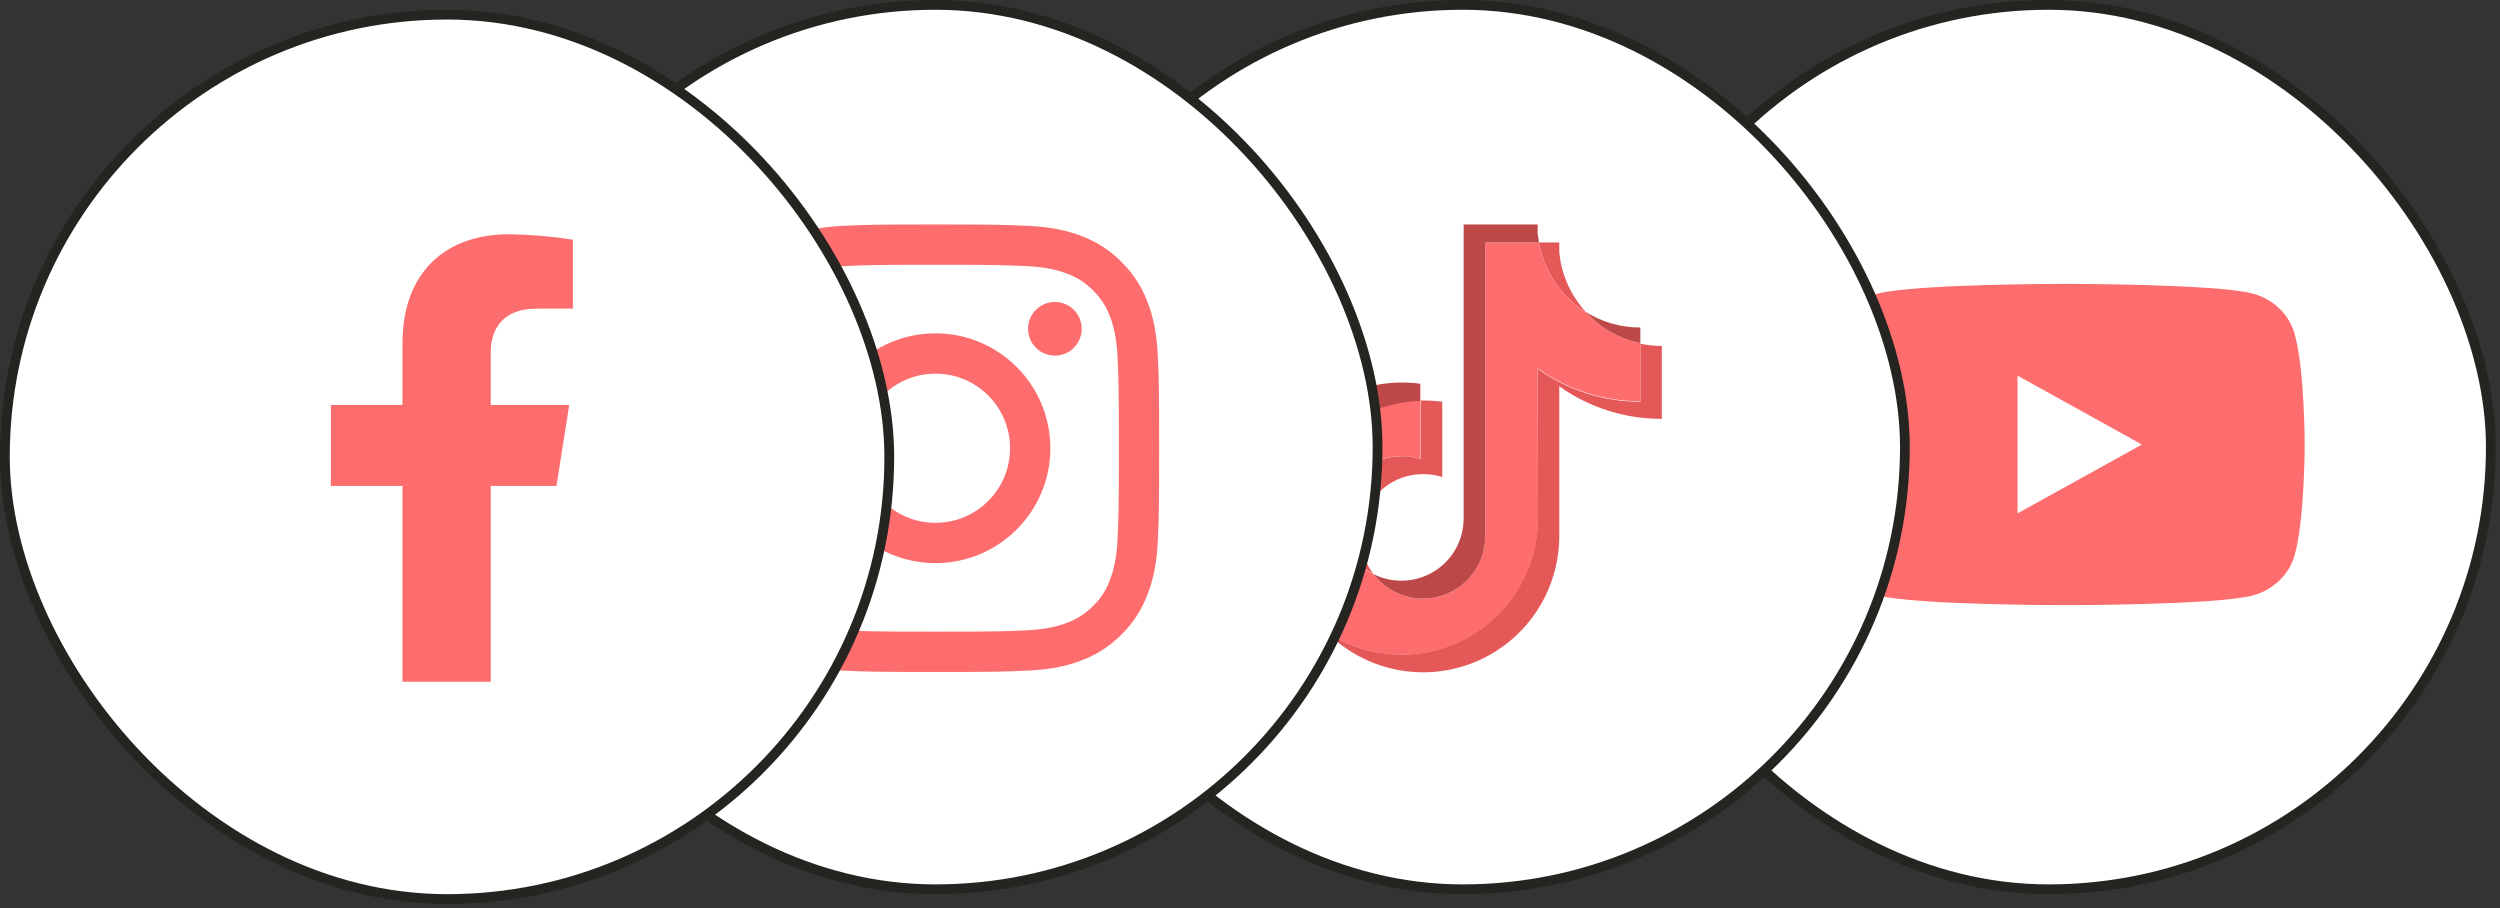
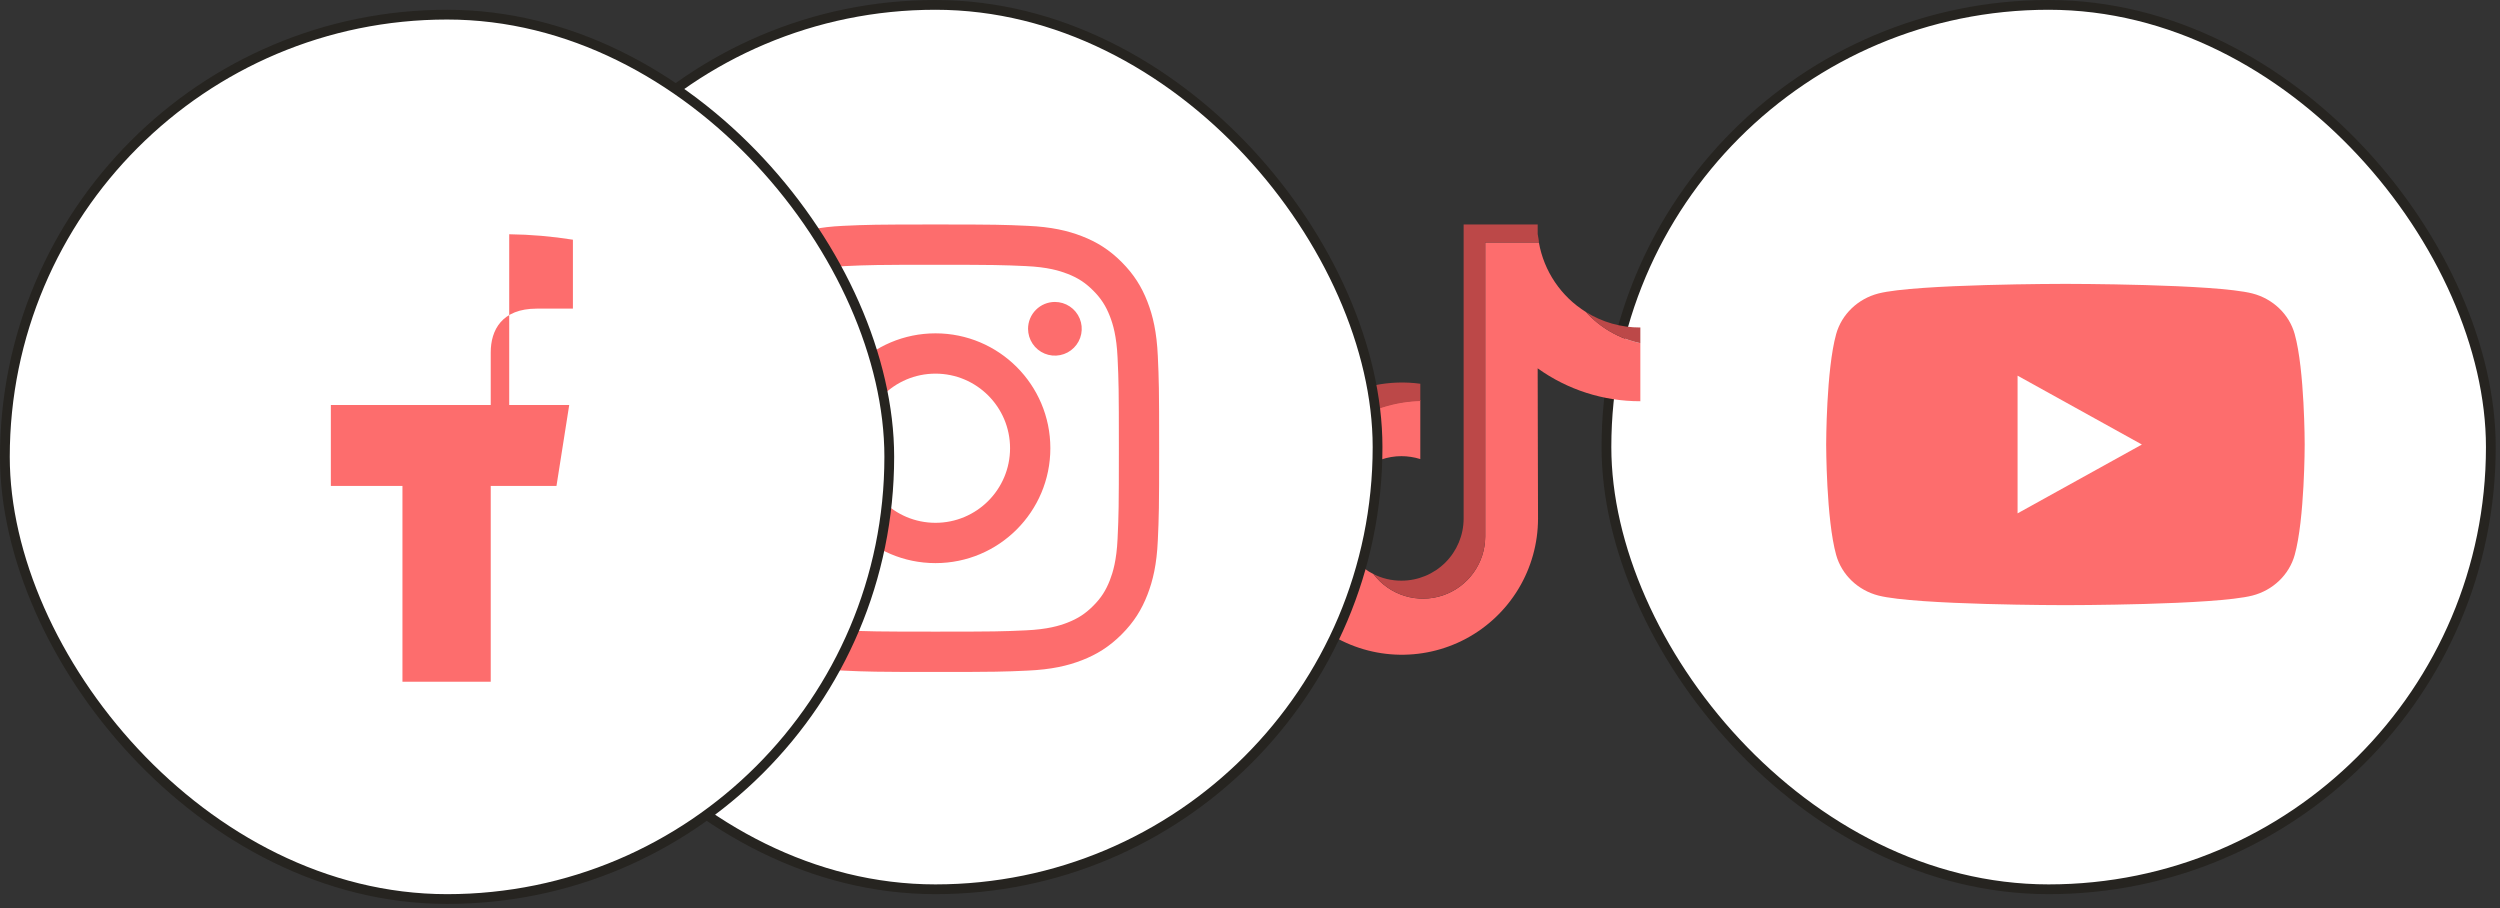
<svg xmlns="http://www.w3.org/2000/svg" width="256" height="93" viewBox="0 0 256 93" fill="none">
  <rect x="0" y="0" width="256" height="93" fill="#333333" stroke="none" />
  <rect x="164.5" y="0.5" width="90.562" height="90.562" rx="45.281" fill="white" stroke="#262420" />
  <path fill-rule="evenodd" clip-rule="evenodd" d="M234.976 34.205C234.412 32.184 232.752 30.591 230.644 30.05C226.823 29.068 211.5 29.068 211.5 29.068C211.5 29.068 196.177 29.068 192.356 30.05C190.248 30.591 188.588 32.184 188.024 34.205C187 37.871 187 45.518 187 45.518C187 45.518 187 53.166 188.024 56.831C188.588 58.853 190.248 60.446 192.356 60.986C196.177 61.968 211.5 61.968 211.5 61.968C211.5 61.968 226.823 61.968 230.644 60.986C232.752 60.446 234.412 58.853 234.976 56.831C236 53.166 236 45.518 236 45.518C236 45.518 236 37.871 234.976 34.205Z" fill="#FD6D6D" />
  <path fill-rule="evenodd" clip-rule="evenodd" d="M206.6 52.568L219.329 45.519L206.6 38.468V52.568Z" fill="white" />
-   <rect x="104.5" y="0.5" width="90.562" height="90.562" rx="45.281" fill="white" stroke="#262420" />
-   <path fill-rule="evenodd" clip-rule="evenodd" d="M159.67 39.557C162.737 41.739 166.409 42.905 170.172 42.891V35.428C169.432 35.43 168.694 35.351 167.972 35.191V41.137C164.201 41.144 160.523 39.965 157.458 37.766V53.116C157.449 55.635 156.759 58.104 155.461 60.262C154.163 62.42 152.306 64.186 150.087 65.374C147.867 66.561 145.368 67.125 142.854 67.005C140.341 66.886 137.906 66.088 135.809 64.697C137.749 66.661 140.228 68.006 142.931 68.559C145.635 69.113 148.442 68.851 150.997 67.807C153.553 66.763 155.741 64.983 157.284 62.693C158.828 60.404 159.659 57.707 159.67 54.944V39.557ZM162.392 31.945C160.832 30.253 159.876 28.093 159.67 25.8V24.83H157.582C157.84 26.287 158.402 27.674 159.231 28.9C160.059 30.125 161.136 31.163 162.392 31.945V31.945ZM140.643 58.788C139.919 57.841 139.476 56.71 139.363 55.523C139.25 54.336 139.473 53.141 140.005 52.074C140.537 51.007 141.358 50.111 142.374 49.489C143.39 48.866 144.56 48.541 145.751 48.551C146.409 48.551 147.062 48.651 147.69 48.849V41.137C146.956 41.04 146.217 40.998 145.477 41.013V47.008C143.95 46.525 142.297 46.635 140.847 47.316C139.397 47.997 138.257 49.2 137.652 50.684C137.047 52.169 137.023 53.827 137.584 55.328C138.146 56.83 139.251 58.065 140.68 58.788H140.643Z" fill="#E55858" />
  <path fill-rule="evenodd" clip-rule="evenodd" d="M157.457 37.717C160.522 39.915 164.2 41.094 167.971 41.087V35.142C165.822 34.687 163.871 33.569 162.391 31.945C161.135 31.163 160.058 30.125 159.23 28.9C158.401 27.674 157.839 26.287 157.581 24.83H152.088V54.944C152.083 56.278 151.661 57.575 150.881 58.656C150.101 59.737 149.003 60.546 147.741 60.97C146.478 61.394 145.114 61.411 143.841 61.02C142.568 60.629 141.449 59.848 140.642 58.788C139.363 58.142 138.338 57.083 137.733 55.783C137.129 54.482 136.98 53.016 137.31 51.62C137.64 50.225 138.431 48.981 139.554 48.09C140.677 47.199 142.067 46.713 143.5 46.71C144.158 46.712 144.811 46.813 145.439 47.008V41.013C142.727 41.078 140.093 41.934 137.86 43.477C135.627 45.019 133.893 47.181 132.87 49.696C131.847 52.211 131.58 54.97 132.102 57.635C132.624 60.3 133.912 62.754 135.808 64.697C137.905 66.099 140.344 66.904 142.863 67.029C145.383 67.153 147.888 66.591 150.114 65.403C152.339 64.215 154.201 62.444 155.501 60.28C156.8 58.117 157.489 55.641 157.494 53.116L157.457 37.717Z" fill="#FD6D6D" />
  <path fill-rule="evenodd" clip-rule="evenodd" d="M167.972 35.141V33.536C165.999 33.545 164.064 32.993 162.391 31.944C163.868 33.573 165.821 34.692 167.972 35.141V35.141ZM157.582 24.829C157.582 24.543 157.495 24.245 157.458 23.959V22.988H149.877V53.115C149.87 54.802 149.195 56.418 148 57.607C146.804 58.797 145.187 59.463 143.501 59.459C142.509 59.464 141.529 59.234 140.643 58.788C141.45 59.848 142.569 60.628 143.842 61.02C145.115 61.411 146.479 61.393 147.741 60.969C149.004 60.545 150.102 59.736 150.882 58.656C151.662 57.575 152.084 56.277 152.089 54.944V24.829H157.582ZM145.44 41V39.296C142.32 38.872 139.149 39.517 136.443 41.128C133.737 42.739 131.656 45.219 130.539 48.165C129.422 51.111 129.335 54.349 130.292 57.351C131.249 60.353 133.193 62.942 135.808 64.696C133.927 62.749 132.653 60.296 132.141 57.636C131.63 54.976 131.904 52.225 132.93 49.718C133.955 47.211 135.688 45.058 137.916 43.521C140.144 41.983 142.772 41.129 145.477 41.062L145.44 41Z" fill="#BC4848" />
  <rect x="50.5" y="0.5" width="90.562" height="90.562" rx="45.281" fill="white" stroke="#262420" />
  <path d="M88.161 45.898C88.161 41.681 91.578 38.261 95.795 38.261C100.011 38.261 103.43 41.681 103.43 45.898C103.43 50.116 100.011 53.536 95.795 53.536C91.578 53.536 88.161 50.116 88.161 45.898ZM84.034 45.898C84.034 52.396 89.299 57.663 95.795 57.663C102.29 57.663 107.556 52.396 107.556 45.898C107.556 39.401 102.29 34.134 95.795 34.134C89.299 34.134 84.034 39.401 84.034 45.898ZM105.273 33.667C105.273 34.211 105.434 34.743 105.736 35.195C106.037 35.647 106.466 36 106.969 36.208C107.471 36.416 108.023 36.471 108.557 36.365C109.09 36.259 109.58 35.998 109.964 35.613C110.349 35.229 110.611 34.739 110.717 34.206C110.823 33.672 110.769 33.12 110.561 32.617C110.353 32.115 110.001 31.685 109.549 31.383C109.097 31.081 108.566 30.919 108.023 30.919H108.021C107.293 30.919 106.594 31.209 106.079 31.724C105.563 32.239 105.274 32.938 105.273 33.667V33.667ZM86.541 64.547C84.308 64.445 83.095 64.073 82.288 63.759C81.219 63.342 80.456 62.846 79.654 62.045C78.851 61.244 78.355 60.481 77.94 59.412C77.626 58.605 77.254 57.391 77.153 55.157C77.041 52.742 77.019 52.017 77.019 45.898C77.019 39.78 77.043 39.057 77.153 36.64C77.254 34.406 77.629 33.194 77.94 32.385C78.357 31.315 78.853 30.552 79.654 29.75C80.455 28.947 81.217 28.451 82.288 28.036C83.094 27.721 84.308 27.349 86.541 27.248C88.956 27.137 89.681 27.114 95.795 27.114C101.909 27.114 102.635 27.139 105.051 27.248C107.284 27.349 108.496 27.724 109.304 28.036C110.374 28.451 111.137 28.948 111.939 29.75C112.741 30.551 113.236 31.315 113.652 32.385C113.966 33.191 114.338 34.406 114.44 36.64C114.551 39.057 114.573 39.78 114.573 45.898C114.573 52.017 114.551 52.74 114.44 55.157C114.338 57.391 113.964 58.605 113.652 59.412C113.236 60.481 112.74 61.245 111.939 62.045C111.138 62.846 110.374 63.342 109.304 63.759C108.498 64.073 107.284 64.445 105.051 64.547C102.637 64.658 101.911 64.68 95.795 64.68C89.678 64.68 88.955 64.658 86.541 64.547V64.547ZM86.352 23.126C83.914 23.237 82.247 23.624 80.792 24.19C79.285 24.775 78.01 25.56 76.735 26.833C75.46 28.106 74.678 29.384 74.093 30.891C73.527 32.348 73.14 34.013 73.029 36.452C72.916 38.895 72.891 39.676 72.891 45.898C72.891 52.12 72.916 52.901 73.029 55.344C73.14 57.783 73.527 59.449 74.093 60.905C74.678 62.411 75.46 63.691 76.735 64.963C78.01 66.236 79.285 67.019 80.792 67.606C82.25 68.172 83.914 68.559 86.352 68.67C88.795 68.781 89.575 68.809 95.795 68.809C102.015 68.809 102.796 68.783 105.238 68.67C107.676 68.559 109.341 68.172 110.797 67.606C112.303 67.019 113.58 66.237 114.855 64.963C116.129 63.69 116.91 62.411 117.496 60.905C118.063 59.449 118.451 57.783 118.56 55.344C118.671 52.899 118.697 52.12 118.697 45.898C118.697 39.676 118.671 38.895 118.56 36.452C118.449 34.013 118.063 32.347 117.496 30.891C116.91 29.385 116.127 28.108 114.855 26.833C113.582 25.558 112.303 24.775 110.799 24.19C109.341 23.624 107.676 23.235 105.24 23.126C102.797 23.015 102.017 22.987 95.797 22.987C89.577 22.987 88.795 23.013 86.352 23.126Z" fill="#FD6D6D" />
  <rect x="0.5" y="1.5" width="90.562" height="90.562" rx="45.281" fill="white" stroke="#262420" />
-   <path d="M56.983 49.761L58.288 41.472H50.251V36.085C50.251 33.818 51.373 31.604 54.961 31.604H58.666V24.545C56.508 24.201 54.328 24.015 52.143 23.988C45.529 23.988 41.211 27.964 41.211 35.152V41.472H33.879V49.761H41.211V69.81H50.251V49.761H56.983Z" fill="#FD6D6D" />
+   <path d="M56.983 49.761L58.288 41.472H50.251V36.085C50.251 33.818 51.373 31.604 54.961 31.604H58.666V24.545C56.508 24.201 54.328 24.015 52.143 23.988V41.472H33.879V49.761H41.211V69.81H50.251V49.761H56.983Z" fill="#FD6D6D" />
</svg>